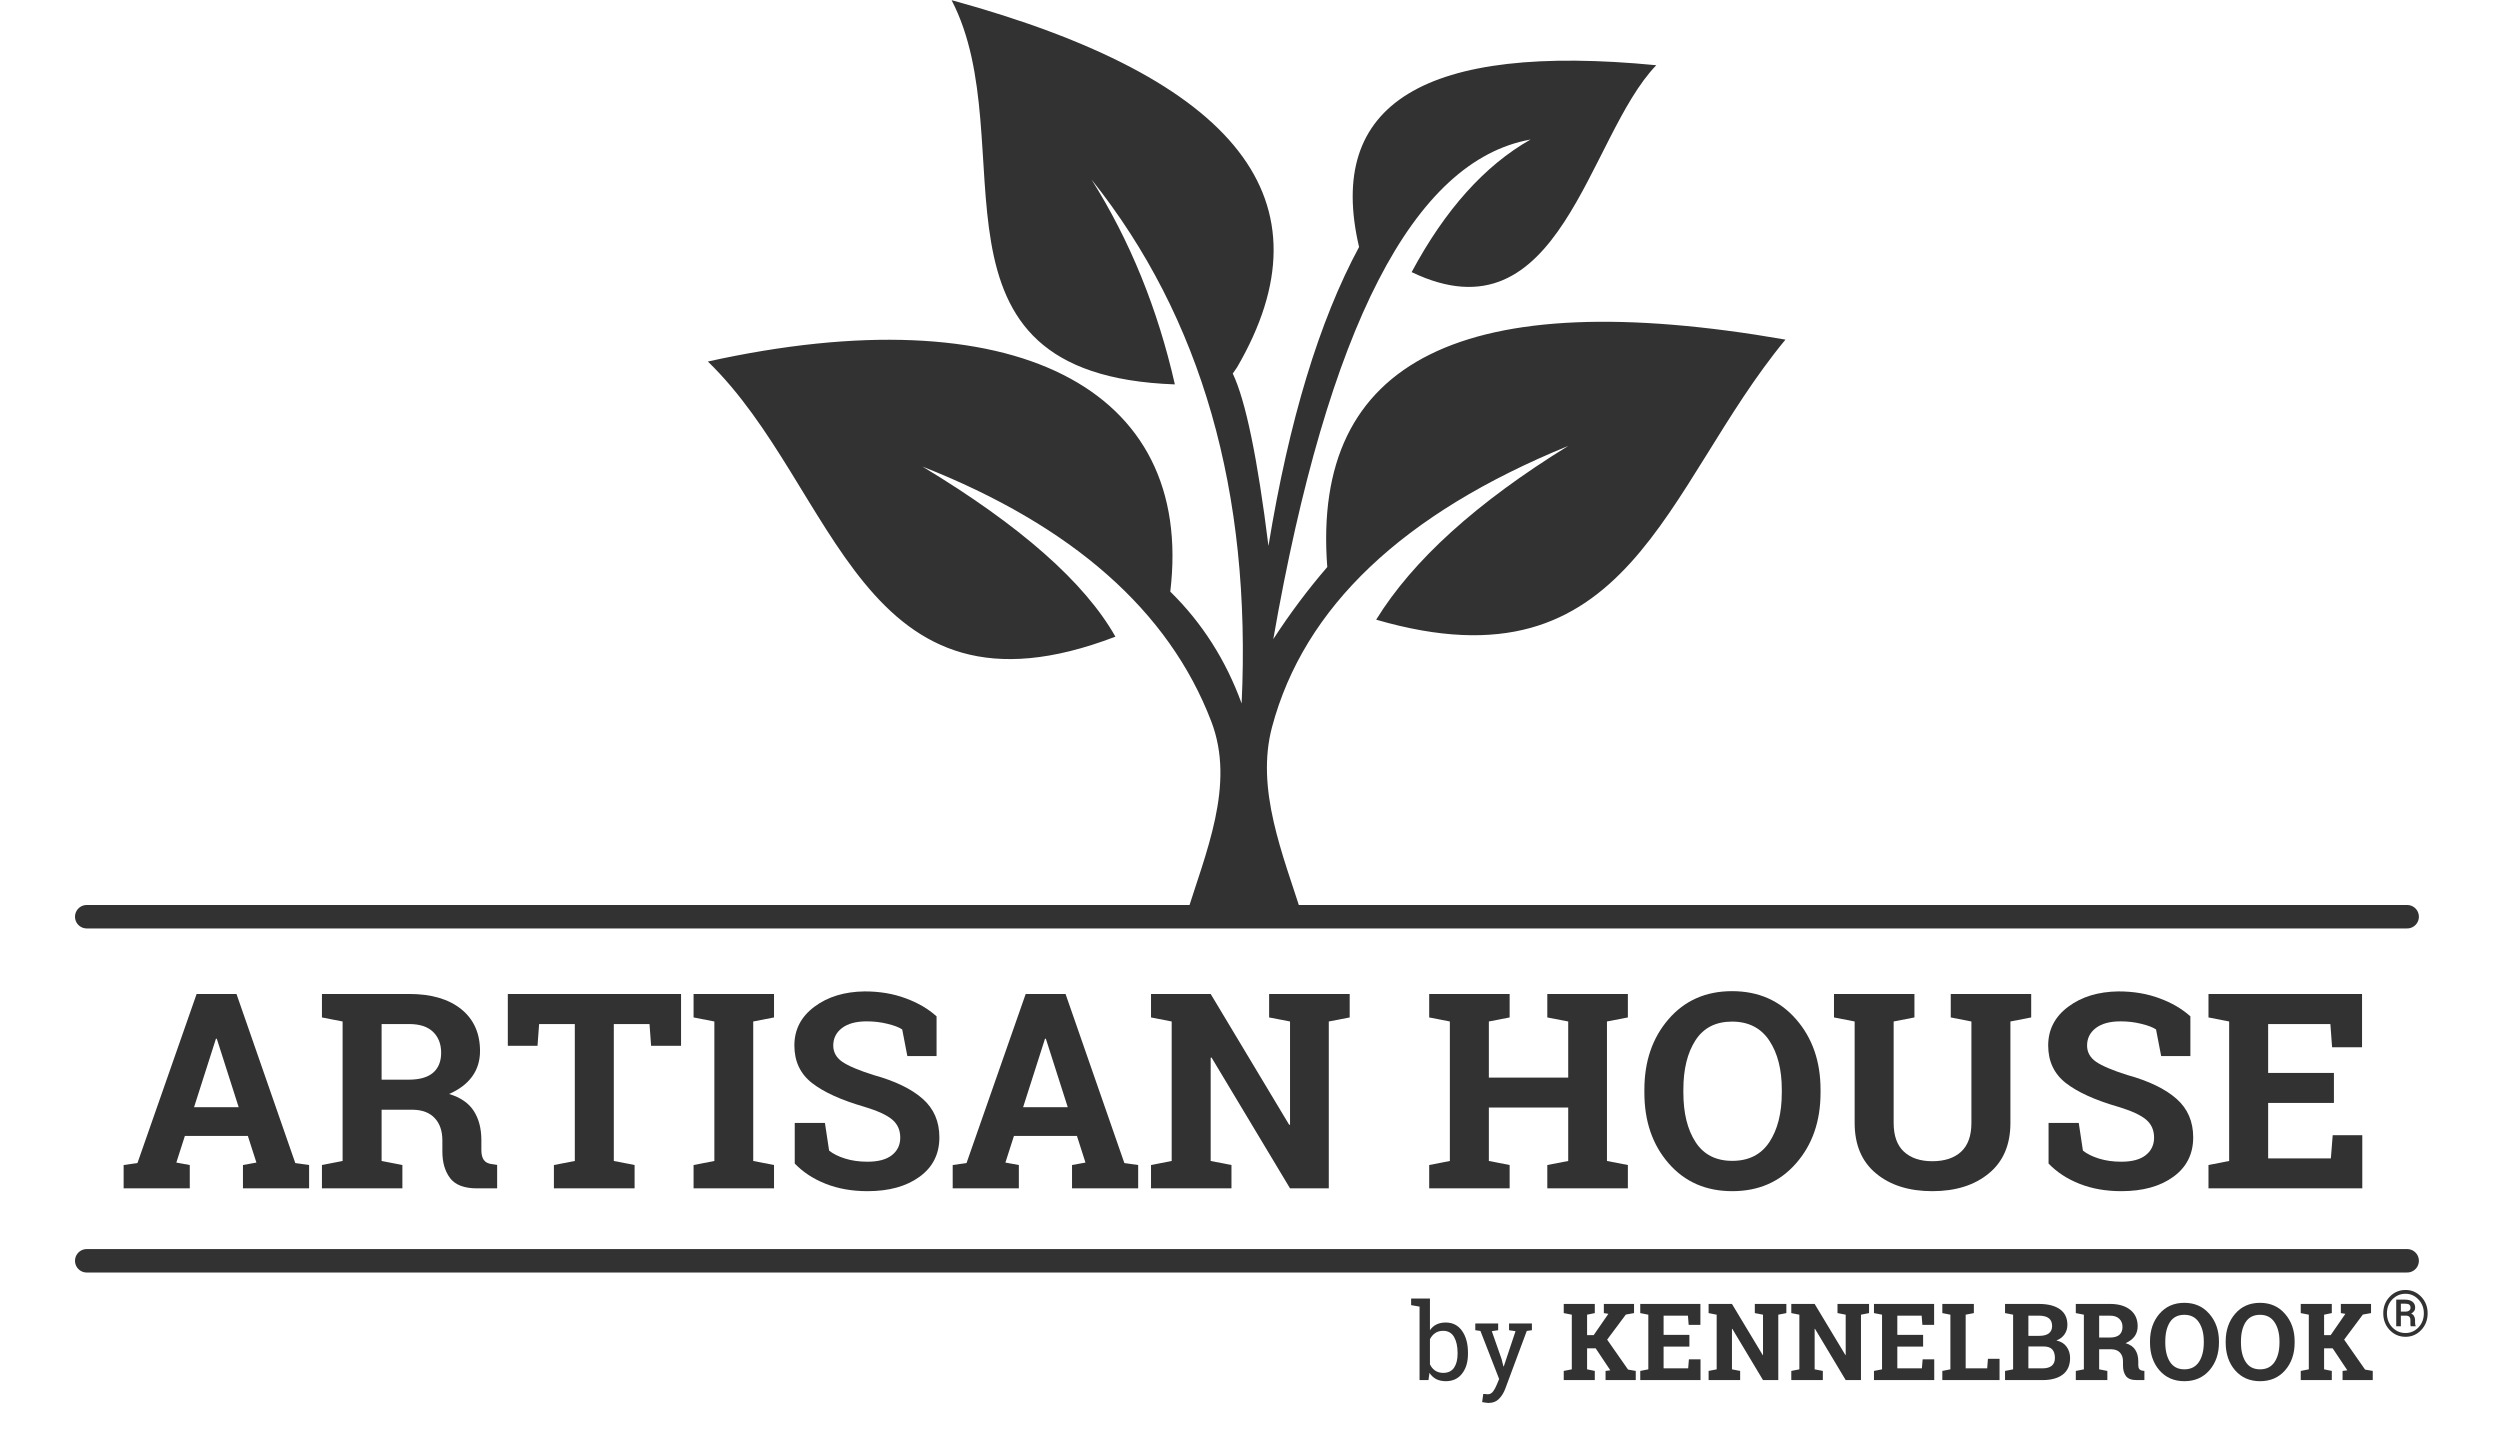
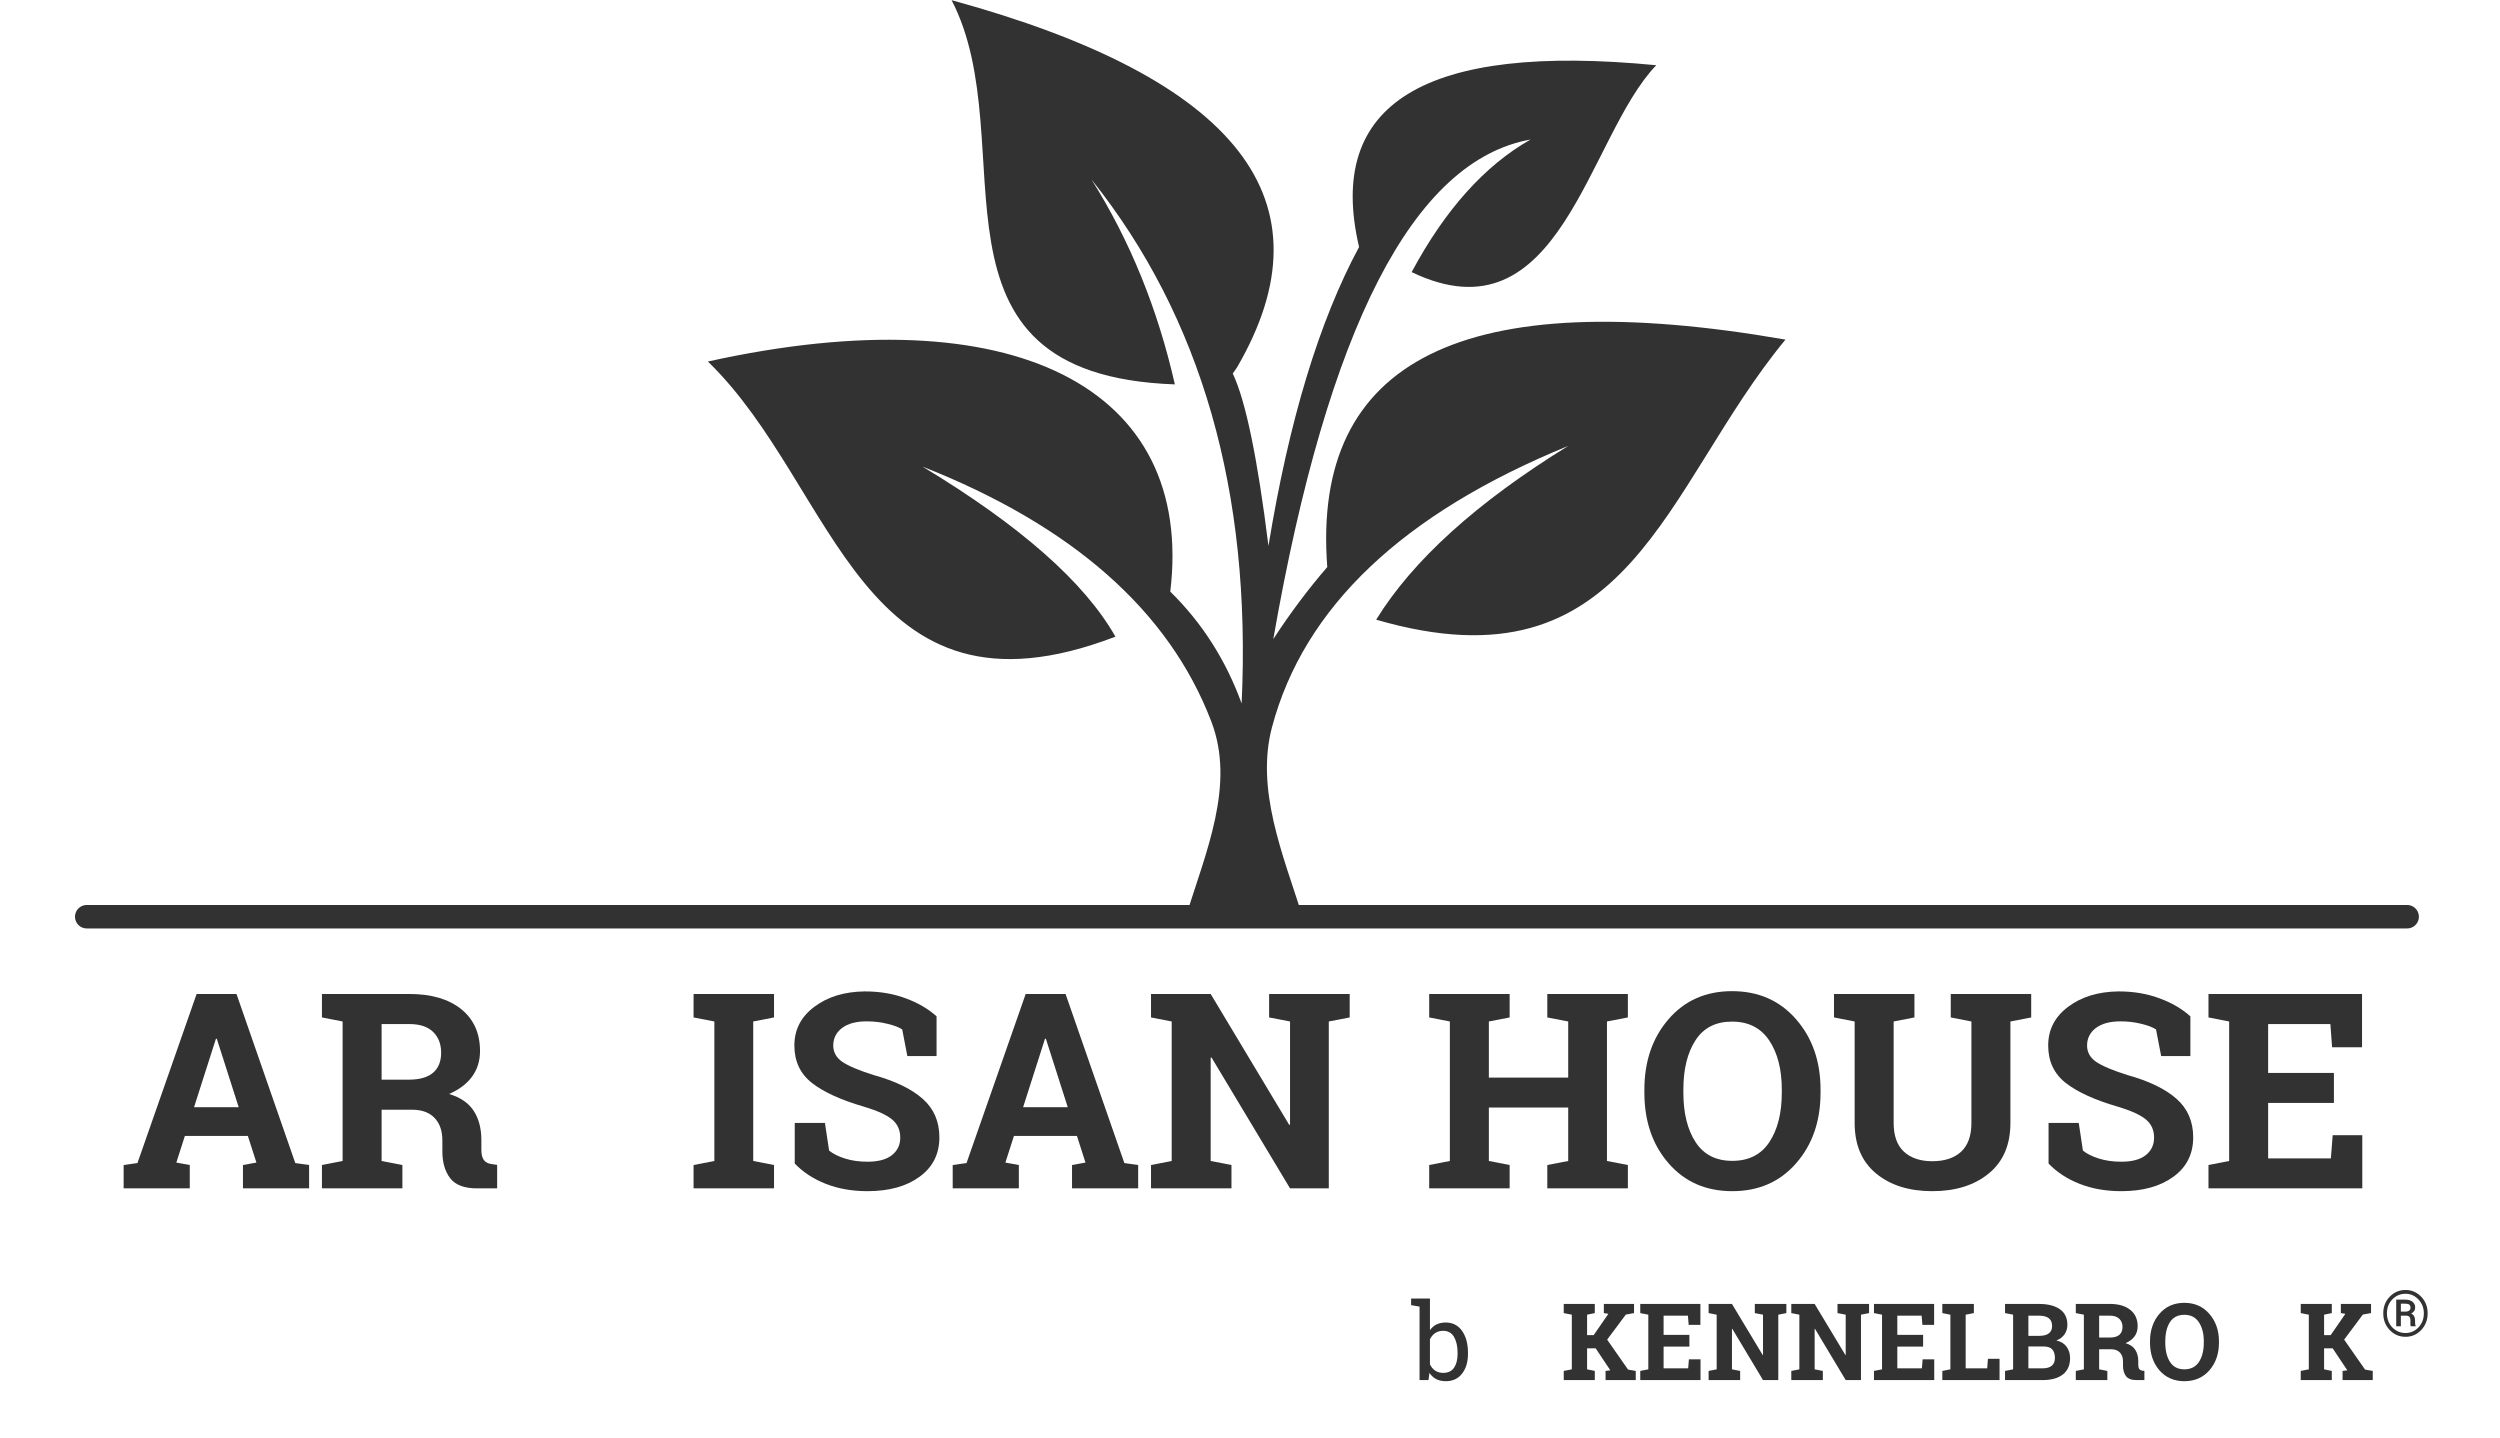
<svg xmlns="http://www.w3.org/2000/svg" width="426" zoomAndPan="magnify" viewBox="0 0 319.5 183.75" height="245" preserveAspectRatio="xMidYMid meet" version="1.0">
  <defs>
    <g />
    <clipPath id="6eb6acecdd">
      <path d="M 90.43 0.02 L 228.215 0.02 L 228.215 116.836 L 90.43 116.836 Z M 90.43 0.02 " clip-rule="nonzero" />
    </clipPath>
  </defs>
  <g clip-path="url(#6eb6acecdd)">
    <path fill="#323233" d="M 166.477 117.152 C 163.922 109.121 160.453 100.871 162.566 92.918 C 166.645 77.609 179.266 65.633 200.422 56.988 C 188.734 64.195 180.555 71.598 175.875 79.195 C 208.414 88.66 212.57 62.297 228.184 43.402 C 187.117 36.246 167.602 45.934 169.625 72.469 C 167.156 75.328 164.859 78.398 162.727 81.68 C 169.695 41.793 180.648 20.512 195.602 17.832 C 189.758 21.145 184.688 26.793 180.406 34.777 C 199.469 43.914 202.859 17.477 211.672 8.336 C 182.062 5.461 169.398 13.207 173.688 31.566 C 168.586 41.035 164.727 53.773 162.109 69.77 C 160.711 58.535 159.188 51.188 157.547 47.738 L 158.102 46.934 C 170.453 25.699 158.289 10.066 121.613 0.02 C 131.098 18.277 116.09 47.918 150.148 49.125 C 147.953 39.457 144.402 30.734 139.496 22.945 C 153.555 40.559 159.953 62.883 158.68 89.906 C 156.664 84.359 153.625 79.594 149.562 75.609 C 152.695 49.488 129.496 37.57 90.465 46.203 C 107.066 62.277 109.848 93.887 142.551 81.367 C 138.617 74.414 130.395 67.168 117.895 59.629 C 137.066 67.195 149.375 78.047 154.797 92.184 C 157.93 100.332 154.07 108.949 151.555 117.152 Z M 166.477 117.152 " fill-opacity="1" fill-rule="evenodd" />
  </g>
  <g fill="#323233" fill-opacity="1">
    <g transform="translate(15.097, 151.873)">
      <g>
        <path d="M 0.703 -2.984 L 2.469 -3.234 L 10.031 -24.844 L 15.125 -24.844 L 22.641 -3.234 L 24.406 -2.984 L 24.406 0 L 15.953 0 L 15.953 -2.984 L 17.672 -3.297 L 16.578 -6.703 L 8.531 -6.703 L 7.438 -3.297 L 9.156 -2.984 L 9.156 0 L 0.703 0 Z M 9.703 -10.375 L 15.406 -10.375 L 12.609 -19.125 L 12.5 -19.125 Z M 9.703 -10.375 " />
      </g>
    </g>
  </g>
  <g fill="#323233" fill-opacity="1">
    <g transform="translate(40.191, 151.873)">
      <g>
        <path d="M 12.109 -24.844 C 14.93 -24.844 17.145 -24.195 18.75 -22.906 C 20.352 -21.613 21.156 -19.828 21.156 -17.547 C 21.156 -16.297 20.816 -15.207 20.141 -14.281 C 19.473 -13.363 18.492 -12.625 17.203 -12.062 C 18.66 -11.625 19.711 -10.898 20.359 -9.891 C 21.004 -8.891 21.328 -7.645 21.328 -6.156 L 21.328 -4.891 C 21.328 -4.348 21.43 -3.926 21.641 -3.625 C 21.859 -3.32 22.219 -3.145 22.719 -3.094 L 23.344 -3 L 23.344 0 L 20.766 0 C 19.141 0 17.992 -0.438 17.328 -1.312 C 16.672 -2.188 16.344 -3.316 16.344 -4.703 L 16.344 -6.125 C 16.344 -7.332 16.02 -8.281 15.375 -8.969 C 14.738 -9.656 13.832 -10.016 12.656 -10.047 L 8.578 -10.047 L 8.578 -3.5 L 11.234 -2.984 L 11.234 0 L 0.953 0 L 0.953 -2.984 L 3.594 -3.5 L 3.594 -21.328 L 0.953 -21.844 L 0.953 -24.844 Z M 8.578 -13.891 L 12.031 -13.891 C 13.414 -13.891 14.453 -14.18 15.141 -14.766 C 15.836 -15.359 16.188 -16.211 16.188 -17.328 C 16.188 -18.441 15.844 -19.332 15.156 -20 C 14.469 -20.664 13.453 -21 12.109 -21 L 8.578 -21 Z M 8.578 -13.891 " />
      </g>
    </g>
  </g>
  <g fill="#323233" fill-opacity="1">
    <g transform="translate(64.211, 151.873)">
      <g>
-         <path d="M 22.828 -24.844 L 22.828 -18.219 L 19 -18.219 L 18.797 -21 L 14.234 -21 L 14.234 -3.5 L 16.891 -2.984 L 16.891 0 L 6.578 0 L 6.578 -2.984 L 9.25 -3.5 L 9.25 -21 L 4.688 -21 L 4.484 -18.219 L 0.688 -18.219 L 0.688 -24.844 Z M 22.828 -24.844 " />
-       </g>
+         </g>
    </g>
  </g>
  <g fill="#323233" fill-opacity="1">
    <g transform="translate(87.701, 151.873)">
      <g>
        <path d="M 0.938 -21.844 L 0.938 -24.844 L 11.219 -24.844 L 11.219 -21.844 L 8.562 -21.328 L 8.562 -3.5 L 11.219 -2.984 L 11.219 0 L 0.938 0 L 0.938 -2.984 L 3.594 -3.5 L 3.594 -21.328 Z M 0.938 -21.844 " />
      </g>
    </g>
  </g>
  <g fill="#323233" fill-opacity="1">
    <g transform="translate(99.865, 151.873)">
      <g>
        <path d="M 19.828 -16.906 L 16.094 -16.906 L 15.438 -20.312 C 15.008 -20.594 14.379 -20.832 13.547 -21.031 C 12.711 -21.238 11.832 -21.344 10.906 -21.344 C 9.539 -21.344 8.484 -21.055 7.734 -20.484 C 6.992 -19.91 6.625 -19.164 6.625 -18.25 C 6.625 -17.406 7.008 -16.711 7.781 -16.172 C 8.562 -15.641 9.91 -15.07 11.828 -14.469 C 14.566 -13.707 16.645 -12.695 18.062 -11.438 C 19.477 -10.188 20.188 -8.547 20.188 -6.516 C 20.188 -4.391 19.344 -2.711 17.656 -1.484 C 15.969 -0.254 13.75 0.359 11 0.359 C 9.031 0.359 7.254 0.047 5.672 -0.578 C 4.086 -1.203 2.766 -2.066 1.703 -3.172 L 1.703 -8.359 L 5.562 -8.359 L 6.094 -4.828 C 6.594 -4.422 7.27 -4.082 8.125 -3.812 C 8.988 -3.539 9.945 -3.406 11 -3.406 C 12.363 -3.406 13.398 -3.68 14.109 -4.234 C 14.828 -4.797 15.188 -5.547 15.188 -6.484 C 15.188 -7.441 14.848 -8.207 14.172 -8.781 C 13.492 -9.363 12.305 -9.91 10.609 -10.422 C 7.66 -11.273 5.43 -12.285 3.922 -13.453 C 2.41 -14.629 1.656 -16.234 1.656 -18.266 C 1.656 -20.285 2.504 -21.93 4.203 -23.203 C 5.91 -24.484 8.055 -25.141 10.641 -25.172 C 12.555 -25.172 14.297 -24.879 15.859 -24.297 C 17.43 -23.723 18.754 -22.953 19.828 -21.984 Z M 19.828 -16.906 " />
      </g>
    </g>
  </g>
  <g fill="#323233" fill-opacity="1">
    <g transform="translate(121.052, 151.873)">
      <g>
        <path d="M 0.703 -2.984 L 2.469 -3.234 L 10.031 -24.844 L 15.125 -24.844 L 22.641 -3.234 L 24.406 -2.984 L 24.406 0 L 15.953 0 L 15.953 -2.984 L 17.672 -3.297 L 16.578 -6.703 L 8.531 -6.703 L 7.438 -3.297 L 9.156 -2.984 L 9.156 0 L 0.703 0 Z M 9.703 -10.375 L 15.406 -10.375 L 12.609 -19.125 L 12.5 -19.125 Z M 9.703 -10.375 " />
      </g>
    </g>
  </g>
  <g fill="#323233" fill-opacity="1">
    <g transform="translate(146.147, 151.873)">
      <g>
        <path d="M 26.344 -24.844 L 26.344 -21.844 L 23.672 -21.328 L 23.672 0 L 18.719 0 L 8.688 -16.719 L 8.578 -16.703 L 8.578 -3.5 L 11.234 -2.984 L 11.234 0 L 0.953 0 L 0.953 -2.984 L 3.594 -3.5 L 3.594 -21.328 L 0.953 -21.844 L 0.953 -24.844 L 8.578 -24.844 L 18.609 -8.125 L 18.719 -8.141 L 18.719 -21.328 L 16.047 -21.844 L 16.047 -24.844 Z M 26.344 -24.844 " />
      </g>
    </g>
  </g>
  <g fill="#323233" fill-opacity="1">
    <g transform="translate(173.135, 151.873)">
      <g />
    </g>
  </g>
  <g fill="#323233" fill-opacity="1">
    <g transform="translate(181.698, 151.873)">
      <g>
        <path d="M 0.953 -21.844 L 0.953 -24.844 L 11.234 -24.844 L 11.234 -21.844 L 8.578 -21.328 L 8.578 -14.156 L 18.719 -14.156 L 18.719 -21.328 L 16.047 -21.844 L 16.047 -24.844 L 26.344 -24.844 L 26.344 -21.844 L 23.672 -21.328 L 23.672 -3.5 L 26.344 -2.984 L 26.344 0 L 16.047 0 L 16.047 -2.984 L 18.719 -3.5 L 18.719 -10.328 L 8.578 -10.328 L 8.578 -3.5 L 11.234 -2.984 L 11.234 0 L 0.953 0 L 0.953 -2.984 L 3.594 -3.5 L 3.594 -21.328 Z M 0.953 -21.844 " />
      </g>
    </g>
  </g>
  <g fill="#323233" fill-opacity="1">
    <g transform="translate(209.01, 151.873)">
      <g>
        <path d="M 23.656 -12.234 C 23.656 -8.586 22.613 -5.578 20.531 -3.203 C 18.457 -0.828 15.738 0.359 12.375 0.359 C 9.008 0.359 6.297 -0.828 4.234 -3.203 C 2.172 -5.578 1.141 -8.586 1.141 -12.234 L 1.141 -12.609 C 1.141 -16.223 2.164 -19.223 4.219 -21.609 C 6.281 -24.004 8.988 -25.203 12.344 -25.203 C 15.719 -25.203 18.445 -24.004 20.531 -21.609 C 22.613 -19.223 23.656 -16.223 23.656 -12.609 Z M 18.703 -12.641 C 18.703 -15.211 18.164 -17.301 17.094 -18.906 C 16.02 -20.508 14.438 -21.312 12.344 -21.312 C 10.258 -21.312 8.703 -20.516 7.672 -18.922 C 6.641 -17.328 6.125 -15.234 6.125 -12.641 L 6.125 -12.234 C 6.125 -9.617 6.645 -7.508 7.688 -5.906 C 8.727 -4.312 10.289 -3.516 12.375 -3.516 C 14.477 -3.516 16.055 -4.312 17.109 -5.906 C 18.172 -7.508 18.703 -9.617 18.703 -12.234 Z M 18.703 -12.641 " />
      </g>
    </g>
  </g>
  <g fill="#323233" fill-opacity="1">
    <g transform="translate(233.712, 151.873)">
      <g>
        <path d="M 10.953 -24.844 L 10.953 -21.844 L 8.297 -21.328 L 8.297 -8.359 C 8.297 -6.723 8.734 -5.5 9.609 -4.688 C 10.492 -3.875 11.703 -3.469 13.234 -3.469 C 14.797 -3.469 16.02 -3.867 16.906 -4.672 C 17.789 -5.484 18.234 -6.711 18.234 -8.359 L 18.234 -21.328 L 15.594 -21.844 L 15.594 -24.844 L 25.875 -24.844 L 25.875 -21.844 L 23.219 -21.328 L 23.219 -8.359 C 23.219 -5.566 22.297 -3.414 20.453 -1.906 C 18.617 -0.395 16.211 0.359 13.234 0.359 C 10.266 0.359 7.867 -0.395 6.047 -1.906 C 4.223 -3.414 3.312 -5.566 3.312 -8.359 L 3.312 -21.328 L 0.672 -21.844 L 0.672 -24.844 Z M 10.953 -24.844 " />
      </g>
    </g>
  </g>
  <g fill="#323233" fill-opacity="1">
    <g transform="translate(260.103, 151.873)">
      <g>
        <path d="M 19.828 -16.906 L 16.094 -16.906 L 15.438 -20.312 C 15.008 -20.594 14.379 -20.832 13.547 -21.031 C 12.711 -21.238 11.832 -21.344 10.906 -21.344 C 9.539 -21.344 8.484 -21.055 7.734 -20.484 C 6.992 -19.91 6.625 -19.164 6.625 -18.25 C 6.625 -17.406 7.008 -16.711 7.781 -16.172 C 8.562 -15.641 9.91 -15.07 11.828 -14.469 C 14.566 -13.707 16.645 -12.695 18.062 -11.438 C 19.477 -10.188 20.188 -8.547 20.188 -6.516 C 20.188 -4.391 19.344 -2.711 17.656 -1.484 C 15.969 -0.254 13.75 0.359 11 0.359 C 9.031 0.359 7.254 0.047 5.672 -0.578 C 4.086 -1.203 2.766 -2.066 1.703 -3.172 L 1.703 -8.359 L 5.562 -8.359 L 6.094 -4.828 C 6.594 -4.422 7.27 -4.082 8.125 -3.812 C 8.988 -3.539 9.945 -3.406 11 -3.406 C 12.363 -3.406 13.398 -3.68 14.109 -4.234 C 14.828 -4.797 15.188 -5.547 15.188 -6.484 C 15.188 -7.441 14.848 -8.207 14.172 -8.781 C 13.492 -9.363 12.305 -9.91 10.609 -10.422 C 7.66 -11.273 5.43 -12.285 3.922 -13.453 C 2.41 -14.629 1.656 -16.234 1.656 -18.266 C 1.656 -20.285 2.504 -21.93 4.203 -23.203 C 5.91 -24.484 8.055 -25.141 10.641 -25.172 C 12.555 -25.172 14.297 -24.879 15.859 -24.297 C 17.43 -23.723 18.754 -22.953 19.828 -21.984 Z M 19.828 -16.906 " />
      </g>
    </g>
  </g>
  <g fill="#323233" fill-opacity="1">
    <g transform="translate(281.291, 151.873)">
      <g>
        <path d="M 16.984 -10.922 L 8.578 -10.922 L 8.578 -3.828 L 16.594 -3.828 L 16.828 -6.797 L 20.609 -6.797 L 20.609 0 L 0.953 0 L 0.953 -2.984 L 3.594 -3.5 L 3.594 -21.328 L 0.953 -21.844 L 0.953 -24.844 L 20.578 -24.844 L 20.578 -18.031 L 16.75 -18.031 L 16.531 -21 L 8.578 -21 L 8.578 -14.75 L 16.984 -14.75 Z M 16.984 -10.922 " />
      </g>
    </g>
  </g>
  <path stroke-linecap="round" transform="matrix(0.749, 0, -0, 0.749, 9.586, 115.658)" fill="none" stroke-linejoin="miter" d="M 1.998 2 L 397.929 2 " stroke="#323233" stroke-width="4" stroke-opacity="1" stroke-miterlimit="4" />
-   <path stroke-linecap="round" transform="matrix(0.749, 0, 0, 0.749, 9.586, 159.632)" fill="none" stroke-linejoin="miter" d="M 1.998 1.999 L 397.929 1.999 " stroke="#323233" stroke-width="4" stroke-opacity="1" stroke-miterlimit="4" />
  <g fill="#323233" fill-opacity="1">
    <g transform="translate(180.388, 176.376)">
      <g>
        <path d="M 7.219 -3.344 C 7.219 -2.301 6.961 -1.457 6.453 -0.812 C 5.953 -0.176 5.266 0.141 4.391 0.141 C 3.922 0.141 3.508 0.051 3.156 -0.125 C 2.812 -0.312 2.523 -0.578 2.297 -0.922 L 2.172 0 L 1.031 0 L 1.031 -9.391 L -0.047 -9.578 L -0.047 -10.422 L 2.359 -10.422 L 2.359 -6.375 C 2.578 -6.695 2.852 -6.941 3.188 -7.109 C 3.531 -7.273 3.926 -7.359 4.375 -7.359 C 5.27 -7.359 5.969 -7 6.469 -6.281 C 6.969 -5.57 7.219 -4.641 7.219 -3.484 Z M 5.891 -3.484 C 5.891 -4.316 5.738 -4.992 5.438 -5.516 C 5.133 -6.035 4.672 -6.297 4.047 -6.297 C 3.641 -6.297 3.297 -6.195 3.016 -6 C 2.734 -5.801 2.516 -5.539 2.359 -5.219 L 2.359 -2.016 C 2.516 -1.68 2.734 -1.414 3.016 -1.219 C 3.305 -1.02 3.656 -0.922 4.062 -0.922 C 4.676 -0.922 5.133 -1.141 5.438 -1.578 C 5.738 -2.023 5.891 -2.613 5.891 -3.344 Z M 5.891 -3.484 " />
      </g>
    </g>
  </g>
  <g fill="#323233" fill-opacity="1">
    <g transform="translate(188.309, 176.376)">
      <g>
-         <path d="M 7.469 -6.375 L 6.812 -6.281 L 4.062 1.109 C 3.883 1.598 3.625 2.02 3.281 2.375 C 2.938 2.738 2.473 2.922 1.891 2.922 C 1.785 2.922 1.648 2.906 1.484 2.875 C 1.328 2.852 1.203 2.832 1.109 2.812 L 1.25 1.781 C 1.219 1.77 1.289 1.77 1.469 1.781 C 1.656 1.801 1.773 1.812 1.828 1.812 C 2.109 1.812 2.336 1.688 2.516 1.438 C 2.691 1.195 2.844 0.922 2.969 0.609 L 3.281 -0.141 L 0.891 -6.281 L 0.234 -6.375 L 0.234 -7.234 L 3.156 -7.234 L 3.156 -6.375 L 2.344 -6.25 L 3.594 -2.688 L 3.828 -1.75 L 3.875 -1.75 L 5.375 -6.25 L 4.547 -6.375 L 4.547 -7.234 L 7.469 -7.234 Z M 7.469 -6.375 " />
-       </g>
+         </g>
    </g>
  </g>
  <g fill="#323233" fill-opacity="1">
    <g transform="translate(196.07, 176.376)">
      <g />
    </g>
  </g>
  <g fill="#323233" fill-opacity="1">
    <g transform="translate(199.471, 176.376)">
      <g>
        <path d="M 0.375 -1.172 L 1.406 -1.375 L 1.406 -8.359 L 0.375 -8.562 L 0.375 -9.734 L 4.344 -9.734 L 4.344 -8.562 L 3.359 -8.359 L 3.359 -5.75 L 4.203 -5.75 L 6.078 -8.469 L 5.5 -8.562 L 5.5 -9.734 L 9.359 -9.734 L 9.359 -8.562 L 8.312 -8.375 L 5.922 -5.172 L 8.594 -1.344 L 9.578 -1.172 L 9.578 0 L 5.719 0 L 5.719 -1.172 L 6.328 -1.25 L 4.453 -4.062 L 3.359 -4.062 L 3.359 -1.375 L 4.344 -1.172 L 4.344 0 L 0.375 0 Z M 0.375 -1.172 " />
      </g>
    </g>
  </g>
  <g fill="#323233" fill-opacity="1">
    <g transform="translate(209.249, 176.376)">
      <g>
        <path d="M 6.656 -4.281 L 3.359 -4.281 L 3.359 -1.5 L 6.5 -1.5 L 6.594 -2.656 L 8.078 -2.656 L 8.078 0 L 0.375 0 L 0.375 -1.172 L 1.406 -1.375 L 1.406 -8.359 L 0.375 -8.562 L 0.375 -9.734 L 8.062 -9.734 L 8.062 -7.062 L 6.562 -7.062 L 6.469 -8.234 L 3.359 -8.234 L 3.359 -5.781 L 6.656 -5.781 Z M 6.656 -4.281 " />
      </g>
    </g>
  </g>
  <g fill="#323233" fill-opacity="1">
    <g transform="translate(217.985, 176.376)">
      <g>
        <path d="M 10.312 -9.734 L 10.312 -8.562 L 9.281 -8.359 L 9.281 0 L 7.328 0 L 3.406 -6.547 L 3.359 -6.547 L 3.359 -1.375 L 4.406 -1.172 L 4.406 0 L 0.375 0 L 0.375 -1.172 L 1.406 -1.375 L 1.406 -8.359 L 0.375 -8.562 L 0.375 -9.734 L 3.359 -9.734 L 7.297 -3.188 L 7.328 -3.188 L 7.328 -8.359 L 6.281 -8.562 L 6.281 -9.734 Z M 10.312 -9.734 " />
      </g>
    </g>
  </g>
  <g fill="#323233" fill-opacity="1">
    <g transform="translate(228.552, 176.376)">
      <g>
        <path d="M 10.312 -9.734 L 10.312 -8.562 L 9.281 -8.359 L 9.281 0 L 7.328 0 L 3.406 -6.547 L 3.359 -6.547 L 3.359 -1.375 L 4.406 -1.172 L 4.406 0 L 0.375 0 L 0.375 -1.172 L 1.406 -1.375 L 1.406 -8.359 L 0.375 -8.562 L 0.375 -9.734 L 3.359 -9.734 L 7.297 -3.188 L 7.328 -3.188 L 7.328 -8.359 L 6.281 -8.562 L 6.281 -9.734 Z M 10.312 -9.734 " />
      </g>
    </g>
  </g>
  <g fill="#323233" fill-opacity="1">
    <g transform="translate(239.118, 176.376)">
      <g>
        <path d="M 6.656 -4.281 L 3.359 -4.281 L 3.359 -1.5 L 6.5 -1.5 L 6.594 -2.656 L 8.078 -2.656 L 8.078 0 L 0.375 0 L 0.375 -1.172 L 1.406 -1.375 L 1.406 -8.359 L 0.375 -8.562 L 0.375 -9.734 L 8.062 -9.734 L 8.062 -7.062 L 6.562 -7.062 L 6.469 -8.234 L 3.359 -8.234 L 3.359 -5.781 L 6.656 -5.781 Z M 6.656 -4.281 " />
      </g>
    </g>
  </g>
  <g fill="#323233" fill-opacity="1">
    <g transform="translate(247.854, 176.376)">
      <g>
        <path d="M 0.375 0 L 0.375 -1.172 L 1.406 -1.375 L 1.406 -8.359 L 0.375 -8.562 L 0.375 -9.734 L 4.406 -9.734 L 4.406 -8.562 L 3.359 -8.359 L 3.359 -1.5 L 6.109 -1.5 L 6.203 -2.719 L 7.688 -2.719 L 7.688 0 Z M 0.375 0 " />
      </g>
    </g>
  </g>
  <g fill="#323233" fill-opacity="1">
    <g transform="translate(255.869, 176.376)">
      <g>
        <path d="M 4.703 -9.734 C 5.848 -9.734 6.738 -9.508 7.375 -9.062 C 8.02 -8.613 8.344 -7.945 8.344 -7.062 C 8.344 -6.613 8.223 -6.211 7.984 -5.859 C 7.742 -5.504 7.395 -5.238 6.938 -5.062 C 7.52 -4.938 7.957 -4.664 8.25 -4.25 C 8.539 -3.844 8.688 -3.367 8.688 -2.828 C 8.688 -1.898 8.379 -1.195 7.766 -0.719 C 7.148 -0.238 6.281 0 5.156 0 L 0.375 0 L 0.375 -1.172 L 1.406 -1.375 L 1.406 -8.359 L 0.375 -8.562 L 0.375 -9.734 Z M 3.359 -4.297 L 3.359 -1.5 L 5.156 -1.5 C 5.676 -1.5 6.07 -1.609 6.344 -1.828 C 6.613 -2.055 6.75 -2.391 6.75 -2.828 C 6.75 -3.305 6.633 -3.672 6.406 -3.922 C 6.176 -4.172 5.812 -4.297 5.312 -4.297 Z M 3.359 -5.656 L 4.766 -5.656 C 5.285 -5.656 5.688 -5.758 5.969 -5.969 C 6.25 -6.188 6.391 -6.5 6.391 -6.906 C 6.391 -7.352 6.25 -7.688 5.969 -7.906 C 5.688 -8.125 5.266 -8.234 4.703 -8.234 L 3.359 -8.234 Z M 3.359 -5.656 " />
      </g>
    </g>
  </g>
  <g fill="#323233" fill-opacity="1">
    <g transform="translate(264.913, 176.376)">
      <g>
        <path d="M 4.75 -9.734 C 5.852 -9.734 6.719 -9.477 7.344 -8.969 C 7.969 -8.469 8.281 -7.77 8.281 -6.875 C 8.281 -6.383 8.148 -5.957 7.891 -5.594 C 7.629 -5.238 7.242 -4.945 6.734 -4.719 C 7.305 -4.551 7.719 -4.27 7.969 -3.875 C 8.227 -3.477 8.359 -2.988 8.359 -2.406 L 8.359 -1.922 C 8.359 -1.703 8.398 -1.535 8.484 -1.422 C 8.566 -1.305 8.707 -1.234 8.906 -1.203 L 9.141 -1.172 L 9.141 0 L 8.141 0 C 7.492 0 7.039 -0.172 6.781 -0.516 C 6.531 -0.859 6.406 -1.301 6.406 -1.844 L 6.406 -2.406 C 6.406 -2.875 6.273 -3.242 6.016 -3.516 C 5.766 -3.785 5.41 -3.926 4.953 -3.938 L 3.359 -3.938 L 3.359 -1.375 L 4.406 -1.172 L 4.406 0 L 0.375 0 L 0.375 -1.172 L 1.406 -1.375 L 1.406 -8.359 L 0.375 -8.562 L 0.375 -9.734 Z M 3.359 -5.438 L 4.719 -5.438 C 5.258 -5.438 5.664 -5.551 5.938 -5.781 C 6.207 -6.02 6.344 -6.359 6.344 -6.797 C 6.344 -7.223 6.207 -7.566 5.938 -7.828 C 5.664 -8.098 5.27 -8.234 4.75 -8.234 L 3.359 -8.234 Z M 3.359 -5.438 " />
      </g>
    </g>
  </g>
  <g fill="#323233" fill-opacity="1">
    <g transform="translate(274.317, 176.376)">
      <g>
        <path d="M 9.266 -4.797 C 9.266 -3.367 8.859 -2.188 8.047 -1.25 C 7.234 -0.32 6.164 0.141 4.844 0.141 C 3.531 0.141 2.469 -0.32 1.656 -1.25 C 0.852 -2.188 0.453 -3.367 0.453 -4.797 L 0.453 -4.938 C 0.453 -6.352 0.852 -7.531 1.656 -8.469 C 2.457 -9.406 3.52 -9.875 4.844 -9.875 C 6.156 -9.875 7.219 -9.406 8.031 -8.469 C 8.852 -7.531 9.266 -6.352 9.266 -4.938 Z M 7.328 -4.953 C 7.328 -5.961 7.113 -6.781 6.688 -7.406 C 6.27 -8.031 5.656 -8.344 4.844 -8.344 C 4.02 -8.344 3.406 -8.031 3 -7.406 C 2.602 -6.781 2.406 -5.961 2.406 -4.953 L 2.406 -4.797 C 2.406 -3.766 2.609 -2.938 3.016 -2.312 C 3.422 -1.688 4.031 -1.375 4.844 -1.375 C 5.664 -1.375 6.285 -1.688 6.703 -2.312 C 7.117 -2.938 7.328 -3.766 7.328 -4.797 Z M 7.328 -4.953 " />
      </g>
    </g>
  </g>
  <g fill="#323233" fill-opacity="1">
    <g transform="translate(283.989, 176.376)">
      <g>
-         <path d="M 9.266 -4.797 C 9.266 -3.367 8.859 -2.188 8.047 -1.25 C 7.234 -0.32 6.164 0.141 4.844 0.141 C 3.531 0.141 2.469 -0.32 1.656 -1.25 C 0.852 -2.188 0.453 -3.367 0.453 -4.797 L 0.453 -4.938 C 0.453 -6.352 0.852 -7.531 1.656 -8.469 C 2.457 -9.406 3.52 -9.875 4.844 -9.875 C 6.156 -9.875 7.219 -9.406 8.031 -8.469 C 8.852 -7.531 9.266 -6.352 9.266 -4.938 Z M 7.328 -4.953 C 7.328 -5.961 7.113 -6.781 6.688 -7.406 C 6.27 -8.031 5.656 -8.344 4.844 -8.344 C 4.02 -8.344 3.406 -8.031 3 -7.406 C 2.602 -6.781 2.406 -5.961 2.406 -4.953 L 2.406 -4.797 C 2.406 -3.766 2.609 -2.938 3.016 -2.312 C 3.422 -1.688 4.031 -1.375 4.844 -1.375 C 5.664 -1.375 6.285 -1.688 6.703 -2.312 C 7.117 -2.938 7.328 -3.766 7.328 -4.797 Z M 7.328 -4.953 " />
-       </g>
+         </g>
    </g>
  </g>
  <g fill="#323233" fill-opacity="1">
    <g transform="translate(293.66, 176.376)">
      <g>
        <path d="M 0.375 -1.172 L 1.406 -1.375 L 1.406 -8.359 L 0.375 -8.562 L 0.375 -9.734 L 4.344 -9.734 L 4.344 -8.562 L 3.359 -8.359 L 3.359 -5.75 L 4.203 -5.75 L 6.078 -8.469 L 5.5 -8.562 L 5.5 -9.734 L 9.359 -9.734 L 9.359 -8.562 L 8.312 -8.375 L 5.922 -5.172 L 8.594 -1.344 L 9.578 -1.172 L 9.578 0 L 5.719 0 L 5.719 -1.172 L 6.328 -1.25 L 4.453 -4.062 L 3.359 -4.062 L 3.359 -1.375 L 4.344 -1.172 L 4.344 0 L 0.375 0 Z M 0.375 -1.172 " />
      </g>
    </g>
  </g>
  <g fill="#323233" fill-opacity="1">
    <g transform="translate(304.206, 170.765)">
      <g>
        <path d="M 0.375 -2.922 C 0.375 -3.766 0.648 -4.473 1.203 -5.047 C 1.754 -5.617 2.426 -5.906 3.219 -5.906 C 4 -5.906 4.664 -5.617 5.219 -5.047 C 5.77 -4.473 6.047 -3.766 6.047 -2.922 C 6.047 -2.078 5.77 -1.363 5.219 -0.781 C 4.664 -0.207 4 0.078 3.219 0.078 C 2.426 0.078 1.754 -0.207 1.203 -0.781 C 0.648 -1.363 0.375 -2.078 0.375 -2.922 Z M 0.844 -2.922 C 0.844 -2.211 1.07 -1.613 1.531 -1.125 C 2 -0.645 2.562 -0.406 3.219 -0.406 C 3.863 -0.406 4.414 -0.645 4.875 -1.125 C 5.332 -1.613 5.562 -2.211 5.562 -2.922 C 5.562 -3.617 5.332 -4.207 4.875 -4.688 C 4.414 -5.176 3.863 -5.422 3.219 -5.422 C 2.562 -5.422 2 -5.18 1.531 -4.703 C 1.07 -4.223 0.844 -3.629 0.844 -2.922 Z M 2.625 -2.625 L 2.625 -1.266 L 2.031 -1.266 L 2.031 -4.672 L 3.156 -4.672 C 3.562 -4.672 3.879 -4.582 4.109 -4.406 C 4.336 -4.227 4.453 -3.973 4.453 -3.641 C 4.453 -3.473 4.406 -3.328 4.312 -3.203 C 4.227 -3.078 4.102 -2.973 3.938 -2.891 C 4.113 -2.816 4.238 -2.707 4.312 -2.562 C 4.395 -2.426 4.438 -2.258 4.438 -2.062 L 4.438 -1.844 C 4.438 -1.727 4.441 -1.625 4.453 -1.531 C 4.461 -1.445 4.484 -1.379 4.516 -1.328 L 4.516 -1.266 L 3.891 -1.266 C 3.867 -1.316 3.852 -1.395 3.844 -1.5 C 3.844 -1.613 3.844 -1.727 3.844 -1.844 L 3.844 -2.062 C 3.844 -2.25 3.797 -2.391 3.703 -2.484 C 3.617 -2.578 3.473 -2.625 3.266 -2.625 Z M 2.625 -3.141 L 3.234 -3.141 C 3.41 -3.141 3.555 -3.18 3.672 -3.266 C 3.797 -3.348 3.859 -3.469 3.859 -3.625 C 3.859 -3.812 3.805 -3.945 3.703 -4.031 C 3.598 -4.113 3.414 -4.156 3.156 -4.156 L 2.625 -4.156 Z M 2.625 -3.141 " />
      </g>
    </g>
  </g>
</svg>